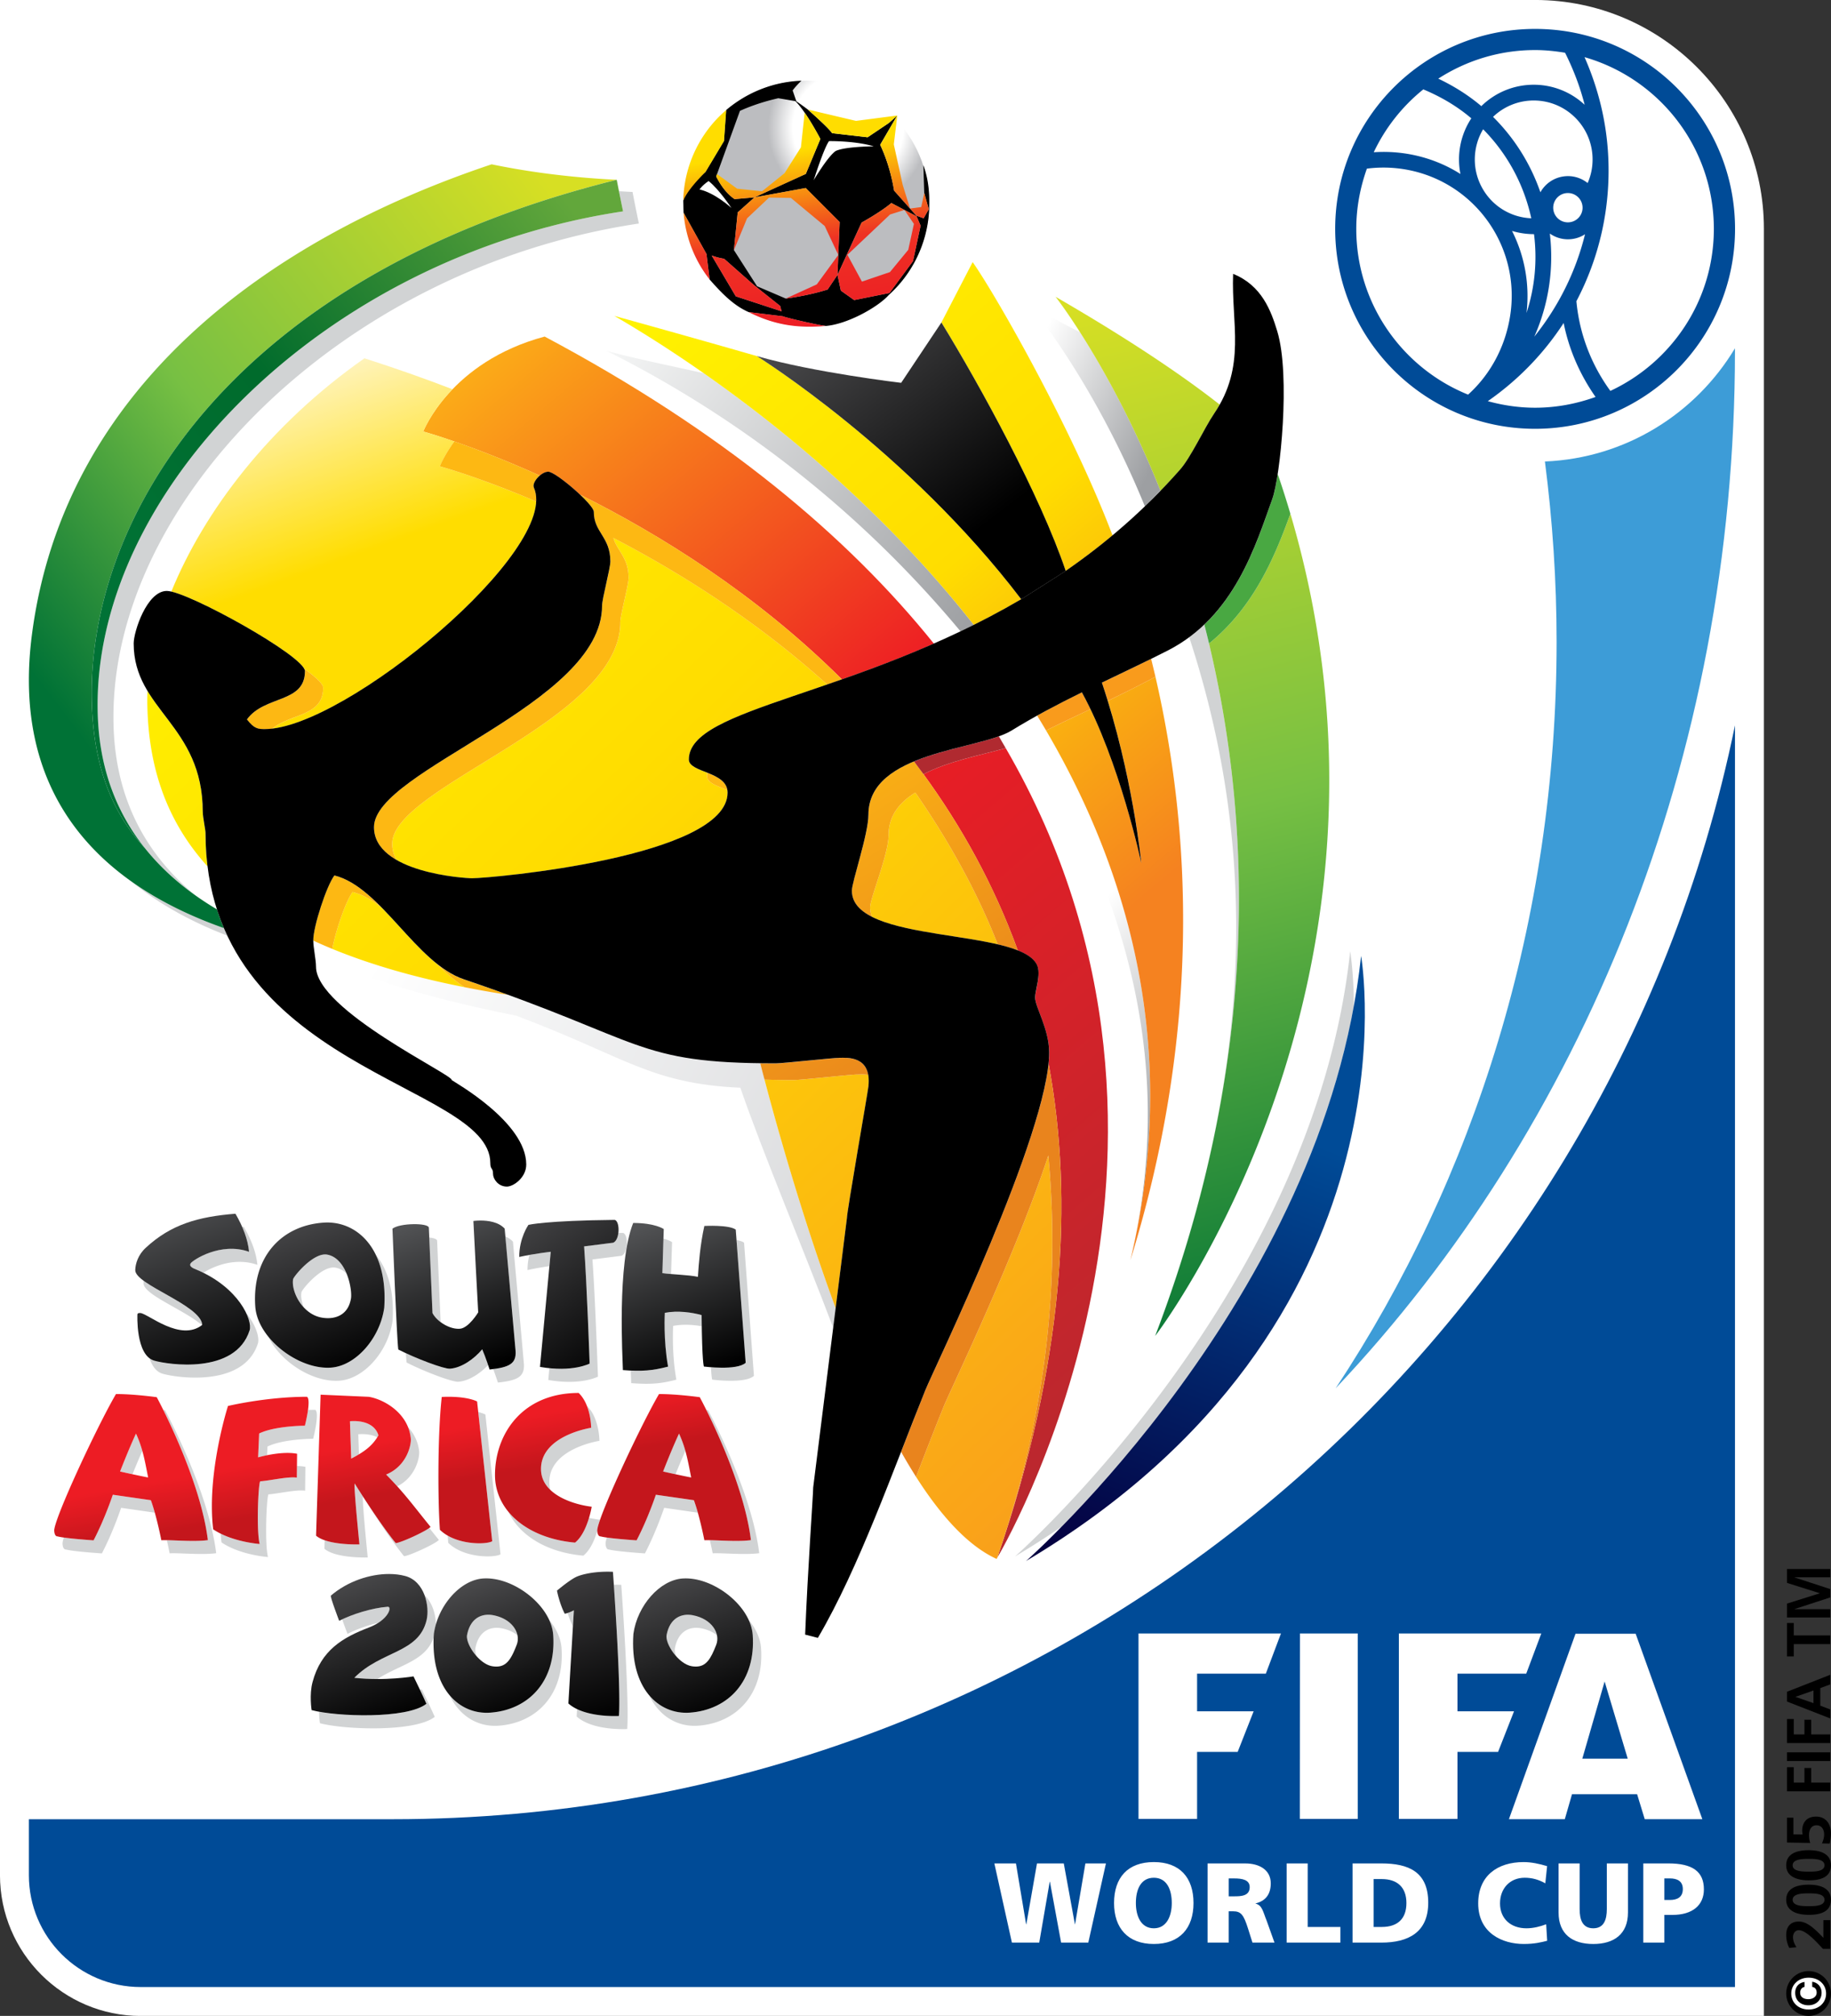
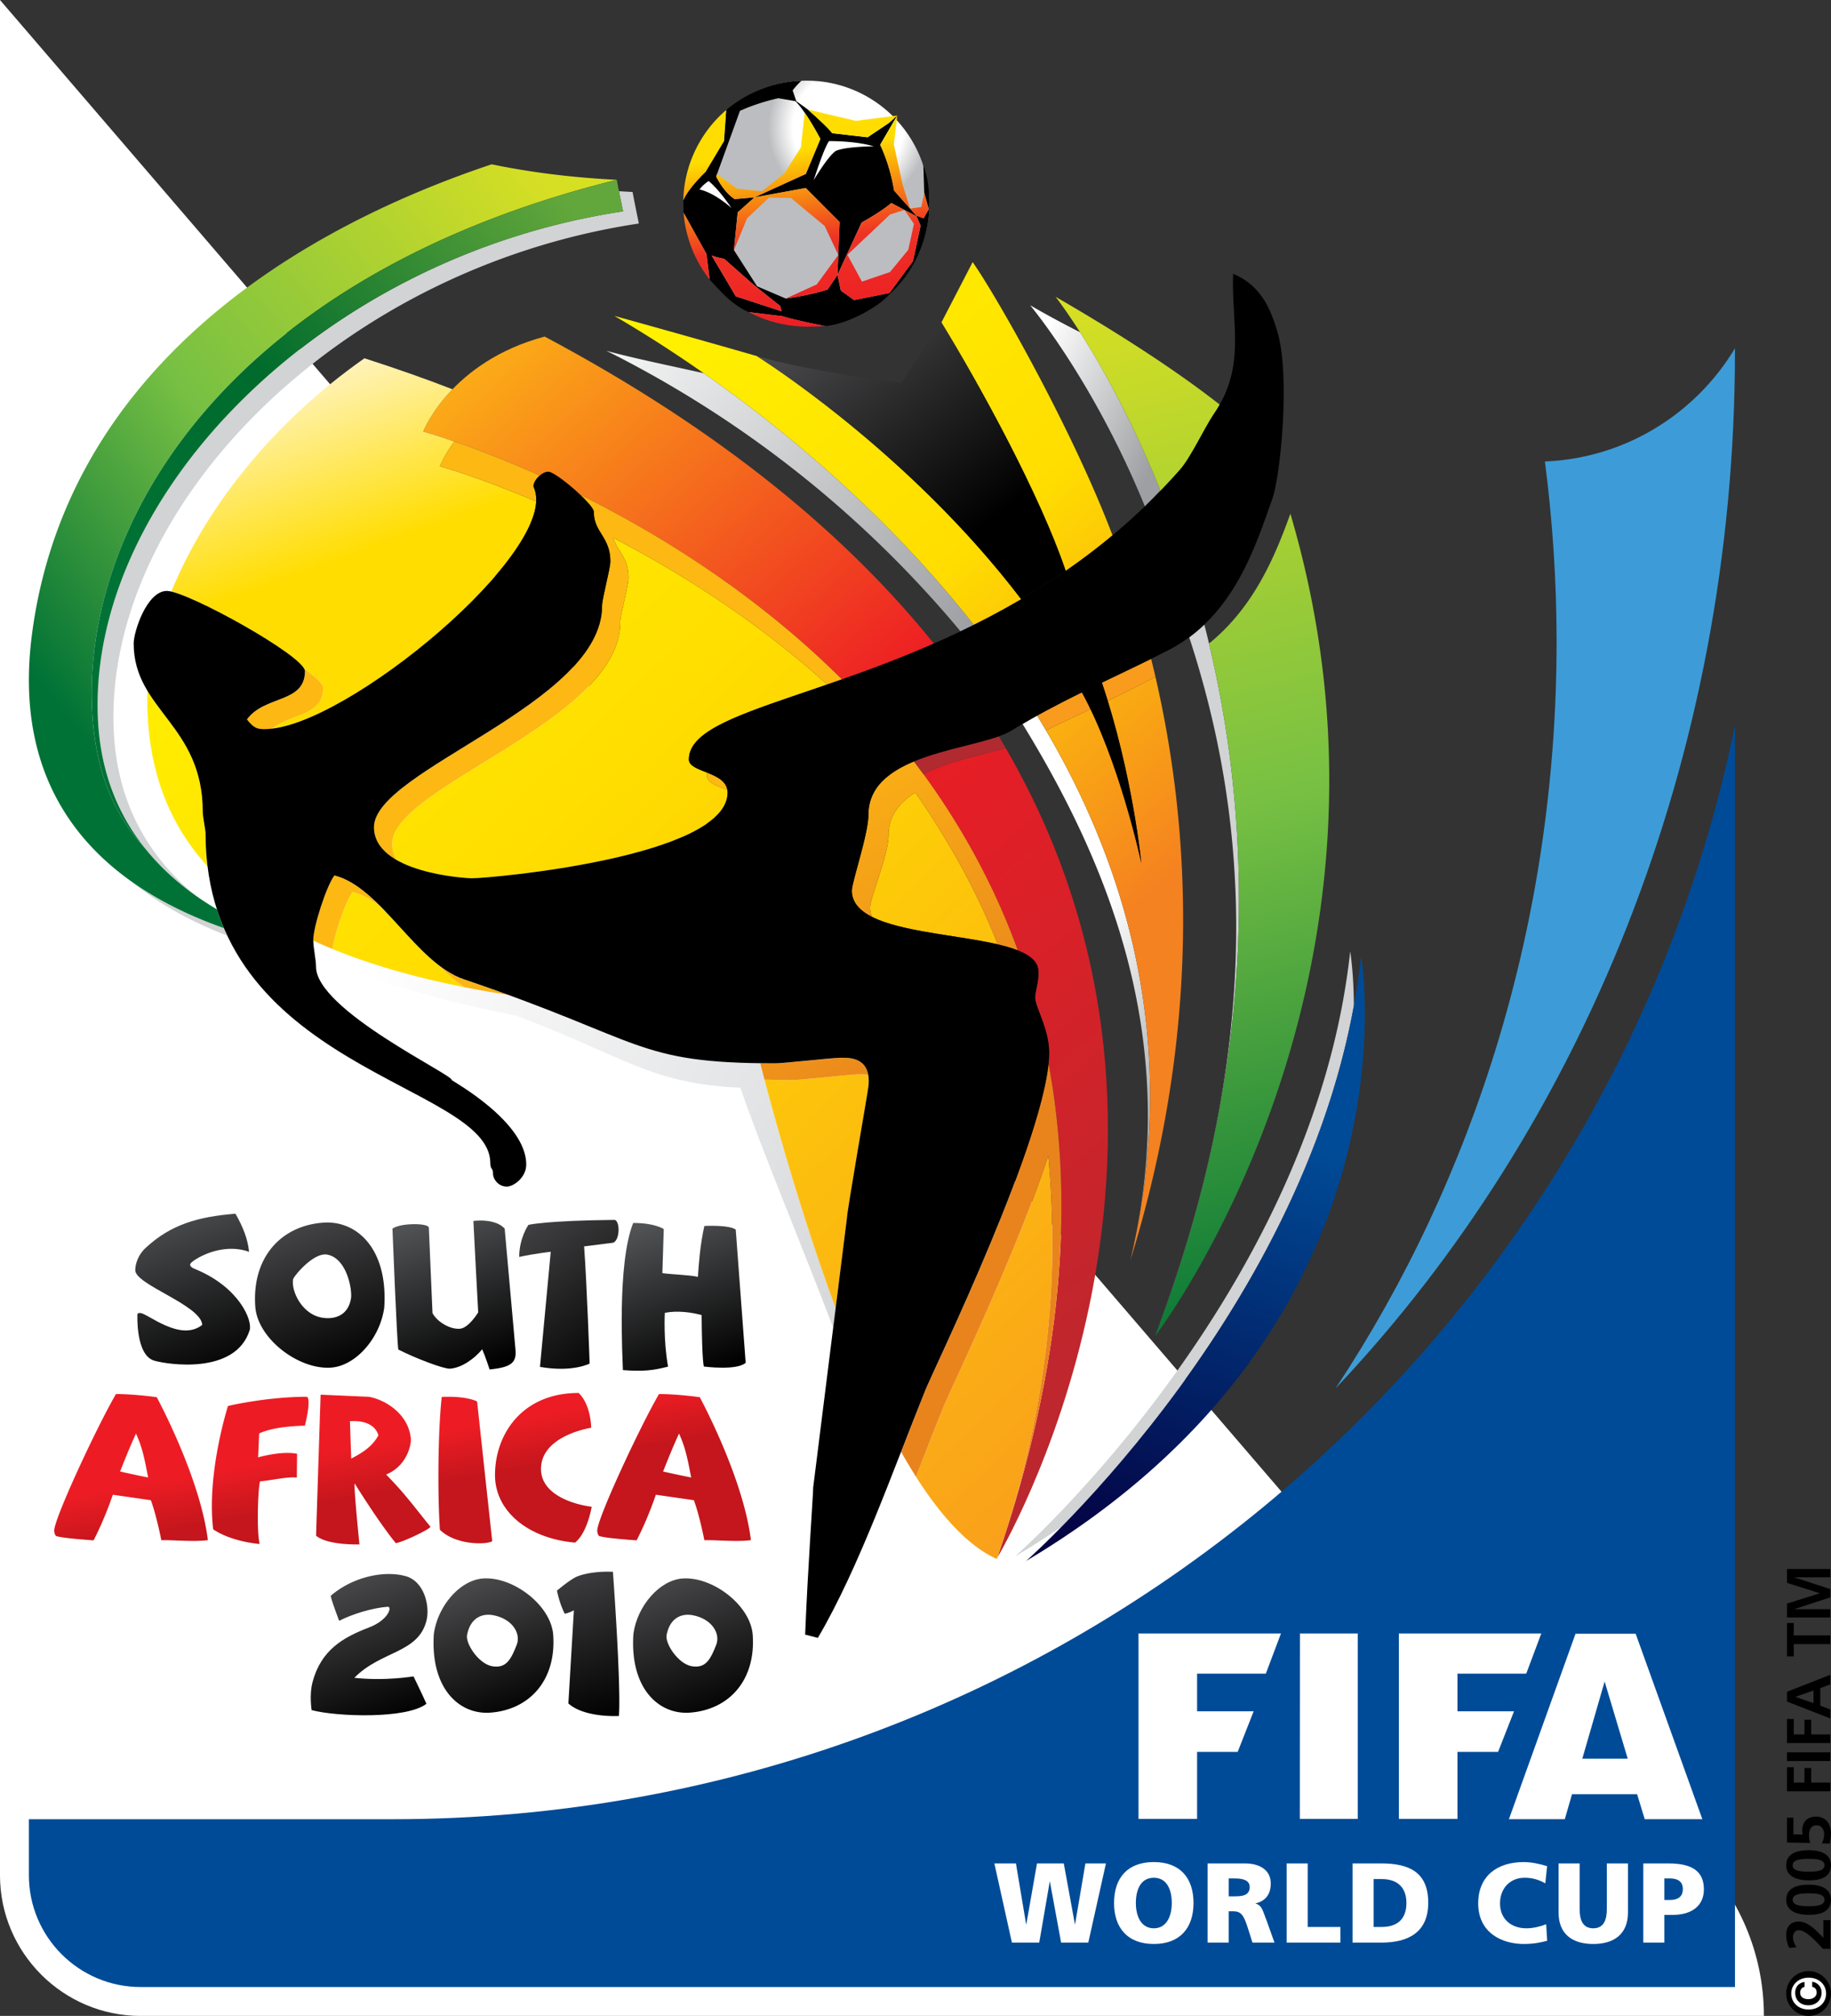
<svg xmlns="http://www.w3.org/2000/svg" xmlns:xlink="http://www.w3.org/1999/xlink" viewBox="1.98 2.97 268.5 295.55">
  <rect x="1.98" y="2.97" width="268.5" height="295.55" fill="#333333" stroke="none" />
  <defs>
    <linearGradient xlink:href="#a" id="A" x1="30.482" x2="27.734" y1="-47.51" y2="-51.292" gradientTransform="translate(-170.927 1034.69)scale(12.407)" gradientUnits="userSpaceOnUse" />
    <linearGradient xlink:href="#b" id="B" x1="23.157" x2="21.703" y1="-47.285" y2="-51.279" gradientTransform="translate(-170.927 1034.69)scale(12.407)" gradientUnits="userSpaceOnUse" />
    <linearGradient xlink:href="#c" id="C" x1="19.938" x2="18.362" y1="-47.168" y2="-51.496" gradientTransform="translate(-170.927 1034.69)scale(12.407)" gradientUnits="userSpaceOnUse" />
    <linearGradient xlink:href="#d" id="D" x1="26.625" x2="25.192" y1="-47.334" y2="-51.269" gradientTransform="translate(-170.927 1034.69)scale(12.407)" gradientUnits="userSpaceOnUse" />
    <linearGradient xlink:href="#e" id="E" x1="32.499" x2="31.057" y1="-47.243" y2="-51.205" gradientTransform="translate(-170.927 1034.69)scale(12.407)" gradientUnits="userSpaceOnUse" />
    <linearGradient xlink:href="#f" id="F" x1="30.123" x2="28.936" y1="-38.269" y2="-42.149" gradientTransform="translate(-170.927 1034.69)scale(12.407)" gradientUnits="userSpaceOnUse" />
    <linearGradient xlink:href="#g" id="G" x1="32.825" x2="31.48" y1="-38.291" y2="-41.987" gradientTransform="translate(-170.927 1034.69)scale(12.407)" gradientUnits="userSpaceOnUse" />
    <linearGradient xlink:href="#h" id="H" x1="24.341" x2="22.913" y1="-38.145" y2="-42.067" gradientTransform="translate(-170.927 1034.69)scale(12.407)" gradientUnits="userSpaceOnUse" />
    <linearGradient xlink:href="#i" id="I" x1="27.619" x2="26.274" y1="-38.291" y2="-41.989" gradientTransform="translate(-170.927 1034.69)scale(12.407)" gradientUnits="userSpaceOnUse" />
    <linearGradient xlink:href="#j" id="J" x1="24.673" x2="23.886" y1="-42.48" y2="-46.943" gradientTransform="translate(-170.927 1034.69)scale(12.407)" gradientUnits="userSpaceOnUse" />
    <linearGradient xlink:href="#k" id="K" x1="44.436" x2="40.78" y1="-71.543" y2="-73.302" gradientTransform="translate(-170.927 1034.69)scale(12.407)" gradientUnits="userSpaceOnUse" />
    <linearGradient xlink:href="#l" id="L" x1="36.657" x2="22.842" y1="-50.901" y2="-58.595" gradientTransform="translate(-170.927 1034.69)scale(12.407)" gradientUnits="userSpaceOnUse" />
    <linearGradient xlink:href="#m" id="M" x1="45.773" x2="39.38" y1="-53.835" y2="-60.334" gradientTransform="translate(-170.927 1034.69)scale(12.407)" gradientUnits="userSpaceOnUse" />
    <linearGradient xlink:href="#n" id="N" x1="39.618" x2="30.29" y1="-66.79" y2="-74.425" gradientTransform="translate(-170.927 1034.69)scale(12.407)" gradientUnits="userSpaceOnUse" />
    <linearGradient xlink:href="#o" id="O" x1="41.924" x2="48.764" y1="-75.129" y2="-47.889" gradientTransform="translate(-170.927 1034.69)scale(12.407)" gradientUnits="userSpaceOnUse" />
    <linearGradient xlink:href="#p" id="P" x1="31.343" x2="48.566" y1="-75.349" y2="-54.815" gradientTransform="translate(-170.927 1034.69)scale(12.407)" gradientUnits="userSpaceOnUse" />
    <linearGradient xlink:href="#q" id="Q" x1="24.22" x2="47.425" y1="-72.046" y2="-44.807" gradientTransform="translate(-170.927 1034.69)scale(12.407)" gradientUnits="userSpaceOnUse" />
    <linearGradient xlink:href="#r" id="R" x1="42.967" x2="49.187" y1="-42.147" y2="-58.35" gradientTransform="translate(-170.927 1034.69)scale(12.407)" gradientUnits="userSpaceOnUse" />
    <linearGradient xlink:href="#s" id="S" x1="30.713" x2="13.864" y1="-75.23" y2="-62.4" gradientTransform="translate(-170.927 1034.69)scale(12.407)" gradientUnits="userSpaceOnUse" />
    <linearGradient xlink:href="#t" id="T" x1="19.829" x2="44.578" y1="-70.9" y2="-45.189" gradientTransform="translate(-170.927 1034.69)scale(12.407)" gradientUnits="userSpaceOnUse" />
    <linearGradient xlink:href="#u" id="U" x1="21.46" x2="25.088" y1="-73.885" y2="-63.917" gradientTransform="translate(-170.927 1034.69)scale(12.407)" gradientUnits="userSpaceOnUse" />
    <linearGradient xlink:href="#v" id="V" x1="22.582" x2="41.815" y1="-72.485" y2="-42.869" gradientTransform="translate(-170.927 1034.69)scale(12.407)" gradientUnits="userSpaceOnUse" />
    <linearGradient xlink:href="#w" id="W" x1="30.441" x2="15.575" y1="-75.72" y2="-64.601" gradientTransform="translate(-170.927 1034.69)scale(12.407)" gradientUnits="userSpaceOnUse" />
    <linearGradient xlink:href="#x" id="X" x1="41.252" x2="35.449" y1="-67.649" y2="-75.254" gradientTransform="translate(-170.927 1034.69)scale(12.407)" gradientUnits="userSpaceOnUse" />
    <linearGradient xlink:href="#z" id="Z" x1="35.54" x2="34.72" y1="-74.46" y2="-80.294" gradientTransform="translate(-170.927 1034.69)scale(12.407)" gradientUnits="userSpaceOnUse" />
    <radialGradient xlink:href="#y" id="Y" cx="36.2" cy="-79.767" r="2.946" gradientTransform="translate(-170.927 1034.69)scale(12.407)" gradientUnits="userSpaceOnUse" />
  </defs>
  <linearGradient id="a" x1="30.482" x2="27.734" y1="-47.51" y2="-51.292" gradientTransform="translate(-170.927 1034.69)scale(12.407)" gradientUnits="userSpaceOnUse">
    <stop offset="0" />
    <stop offset="1" stop-color="#434345" />
  </linearGradient>
  <linearGradient id="b" x1="23.157" x2="21.703" y1="-47.285" y2="-51.279" gradientTransform="translate(-170.927 1034.69)scale(12.407)" gradientUnits="userSpaceOnUse">
    <stop offset="0" />
    <stop offset="1" stop-color="#474749" />
  </linearGradient>
  <linearGradient id="c" x1="19.938" x2="18.362" y1="-47.168" y2="-51.496" gradientTransform="translate(-170.927 1034.69)scale(12.407)" gradientUnits="userSpaceOnUse">
    <stop offset="0" />
    <stop offset="1" stop-color="#4E4F51" />
  </linearGradient>
  <linearGradient id="d" x1="26.625" x2="25.192" y1="-47.334" y2="-51.269" gradientTransform="translate(-170.927 1034.69)scale(12.407)" gradientUnits="userSpaceOnUse">
    <stop offset="0" />
    <stop offset="1" stop-color="#515254" />
  </linearGradient>
  <linearGradient id="e" x1="32.499" x2="31.057" y1="-47.243" y2="-51.205" gradientTransform="translate(-170.927 1034.69)scale(12.407)" gradientUnits="userSpaceOnUse">
    <stop offset="0" />
    <stop offset=".988" stop-color="#515254" />
    <stop offset="1" stop-color="#515254" />
  </linearGradient>
  <linearGradient id="f" x1="30.123" x2="28.936" y1="-38.269" y2="-42.149" gradientTransform="translate(-170.927 1034.69)scale(12.407)" gradientUnits="userSpaceOnUse">
    <stop offset="0" />
    <stop offset="1" stop-color="#3F3E40" />
  </linearGradient>
  <linearGradient id="g" x1="32.825" x2="31.48" y1="-38.291" y2="-41.987" gradientTransform="translate(-170.927 1034.69)scale(12.407)" gradientUnits="userSpaceOnUse">
    <stop offset="0" />
    <stop offset="1" stop-color="#48484A" />
  </linearGradient>
  <linearGradient id="h" x1="24.341" x2="22.913" y1="-38.145" y2="-42.067" gradientTransform="translate(-170.927 1034.69)scale(12.407)" gradientUnits="userSpaceOnUse">
    <stop offset="0" />
    <stop offset="1" stop-color="#4D4D4F" />
  </linearGradient>
  <linearGradient id="i" x1="27.619" x2="26.274" y1="-38.291" y2="-41.989" gradientTransform="translate(-170.927 1034.69)scale(12.407)" gradientUnits="userSpaceOnUse">
    <stop offset="0" />
    <stop offset="1" stop-color="#4D4D4F" />
  </linearGradient>
  <linearGradient id="j" x1="24.673" x2="23.886" y1="-42.48" y2="-46.943" gradientTransform="translate(-170.927 1034.69)scale(12.407)" gradientUnits="userSpaceOnUse">
    <stop offset="0" stop-color="#C4161C" />
    <stop offset=".38" stop-color="#C4161C" />
    <stop offset=".678" stop-color="#ED1C24" />
    <stop offset=".839" stop-color="#ED1C24" />
    <stop offset="1" stop-color="#ED1C24" />
  </linearGradient>
  <linearGradient id="k" x1="44.436" x2="40.78" y1="-71.543" y2="-73.302" gradientTransform="translate(-170.927 1034.69)scale(12.407)" gradientUnits="userSpaceOnUse">
    <stop offset="0" stop-color="#9D9FA2" />
    <stop offset="1" stop-color="#FFF" />
  </linearGradient>
  <linearGradient id="l" x1="36.657" x2="22.842" y1="-50.901" y2="-58.595" gradientTransform="translate(-170.927 1034.69)scale(12.407)" gradientUnits="userSpaceOnUse">
    <stop offset="0" stop-color="#D8D9DB" />
    <stop offset=".929" stop-color="#FFF" />
    <stop offset="1" stop-color="#FFF" />
  </linearGradient>
  <linearGradient id="m" x1="45.773" x2="39.38" y1="-53.835" y2="-60.334" gradientTransform="translate(-170.927 1034.69)scale(12.407)" gradientUnits="userSpaceOnUse">
    <stop offset="0" stop-color="#999B9E" />
    <stop offset=".678" stop-color="#FFF" />
    <stop offset="1" stop-color="#FFF" />
  </linearGradient>
  <linearGradient id="n" x1="39.618" x2="30.29" y1="-66.79" y2="-74.425" gradientTransform="translate(-170.927 1034.69)scale(12.407)" gradientUnits="userSpaceOnUse">
    <stop offset="0" stop-color="#9D9FA2" />
    <stop offset="1" stop-color="#F5F6F6" />
  </linearGradient>
  <linearGradient id="o" x1="41.924" x2="48.764" y1="-75.129" y2="-47.889" gradientTransform="translate(-170.927 1034.69)scale(12.407)" gradientUnits="userSpaceOnUse">
    <stop offset="0" stop-color="#D7DF23" />
    <stop offset=".49" stop-color="#77C043" />
    <stop offset="1" stop-color="#007236" />
    <stop offset="1" stop-color="#007236" />
  </linearGradient>
  <linearGradient id="p" x1="31.343" x2="48.566" y1="-75.349" y2="-54.815" gradientTransform="translate(-170.927 1034.69)scale(12.407)" gradientUnits="userSpaceOnUse">
    <stop offset="0" stop-color="#FFF200" />
    <stop offset=".38" stop-color="#FD0" />
    <stop offset=".749" stop-color="#F58220" />
    <stop offset="1" stop-color="#F58220" />
  </linearGradient>
  <linearGradient id="q" x1="24.22" x2="47.425" y1="-72.046" y2="-44.807" gradientTransform="translate(-170.927 1034.69)scale(12.407)" gradientUnits="userSpaceOnUse">
    <stop offset="0" stop-color="#FCAF17" />
    <stop offset=".388" stop-color="#ED1C24" />
    <stop offset="1" stop-color="#B02A30" />
  </linearGradient>
  <linearGradient id="r" x1="42.967" x2="49.187" y1="-42.147" y2="-58.35" gradientTransform="translate(-170.927 1034.69)scale(12.407)" gradientUnits="userSpaceOnUse">
    <stop offset="0" stop-color="#040040" />
    <stop offset=".71" stop-color="#004B97" />
    <stop offset=".812" stop-color="#004B97" />
    <stop offset="1" stop-color="#004B97" />
  </linearGradient>
  <linearGradient id="s" x1="30.713" x2="13.864" y1="-75.23" y2="-62.4" gradientTransform="translate(-170.927 1034.69)scale(12.407)" gradientUnits="userSpaceOnUse">
    <stop offset="0" stop-color="#D7DF23" />
    <stop offset=".51" stop-color="#77C043" />
    <stop offset=".871" stop-color="#007236" />
    <stop offset="1" stop-color="#007236" />
  </linearGradient>
  <linearGradient id="t" x1="19.829" x2="44.578" y1="-70.9" y2="-45.189" gradientTransform="translate(-170.927 1034.69)scale(12.407)" gradientUnits="userSpaceOnUse">
    <stop offset="0" stop-color="#FFF200" />
    <stop offset=".369" stop-color="#FD0" />
    <stop offset="1" stop-color="#F99D1C" />
  </linearGradient>
  <linearGradient id="u" x1="21.46" x2="25.088" y1="-73.885" y2="-63.917" gradientTransform="translate(-170.927 1034.69)scale(12.407)" gradientUnits="userSpaceOnUse">
    <stop offset="0" stop-color="#FFF7DB" />
    <stop offset=".529" stop-color="#FD0" />
    <stop offset="1" stop-color="#FD0" />
  </linearGradient>
  <linearGradient id="v" x1="22.582" x2="41.815" y1="-72.485" y2="-42.869" gradientTransform="translate(-170.927 1034.69)scale(12.407)" gradientUnits="userSpaceOnUse">
    <stop offset="0" stop-color="#FDB813" />
    <stop offset=".4" stop-color="#FDB813" />
    <stop offset=".659" stop-color="#E9841D" />
    <stop offset="1" stop-color="#E9841D" />
  </linearGradient>
  <linearGradient id="w" x1="30.441" x2="15.575" y1="-75.72" y2="-64.601" gradientTransform="translate(-170.927 1034.69)scale(12.407)" gradientUnits="userSpaceOnUse">
    <stop offset="0" stop-color="#62A73B" />
    <stop offset=".49" stop-color="#006B2C" />
    <stop offset=".831" stop-color="#007236" />
    <stop offset="1" stop-color="#007236" />
  </linearGradient>
  <linearGradient id="x" x1="41.252" x2="35.449" y1="-67.649" y2="-75.254" gradientTransform="translate(-170.927 1034.69)scale(12.407)" gradientUnits="userSpaceOnUse">
    <stop offset="0" />
    <stop offset=".239" />
    <stop offset="1" stop-color="#4D4D4F" />
  </linearGradient>
  <radialGradient id="y" cx="36.2" cy="-79.767" r="2.946" gradientTransform="translate(-170.927 1034.69)scale(12.407)" gradientUnits="userSpaceOnUse">
    <stop offset="0" stop-color="#FFF" />
    <stop offset=".49" stop-color="#FFF" />
    <stop offset=".71" stop-color="#BCBDC0" />
    <stop offset="1" stop-color="#BCBDC0" />
  </radialGradient>
  <linearGradient id="z" x1="35.54" x2="34.72" y1="-74.46" y2="-80.294" gradientTransform="translate(-170.927 1034.69)scale(12.407)" gradientUnits="userSpaceOnUse">
    <stop offset="0" stop-color="#ED1C24" />
    <stop offset=".4" stop-color="#EE3224" />
    <stop offset=".812" stop-color="#FD0" />
    <stop offset="1" stop-color="#FD0" />
  </linearGradient>
-   <path d="M3.634 3.771v606.887c0 25.14 20.444 45.57 45.587 45.57h525.413V77.813c0-40.795-33.168-73.992-73.975-74.041z" style="fill:#fff" transform="translate(.331 1.258)scale(.453)" />
+   <path d="M3.634 3.771v606.887c0 25.14 20.444 45.57 45.587 45.57h525.413c0-40.795-33.168-73.992-73.975-74.041z" style="fill:#fff" transform="translate(.331 1.258)scale(.453)" />
  <path d="M130.704 592.554H12.988v18.113c0 20.002 16.217 36.201 36.215 36.201h516.069V238.542c-41.429 202.053-220.263 354.012-434.568 354.012" style="fill:#004b97" transform="translate(.331 1.258)scale(.453)" />
  <path d="M565.263 116.507c-12.681 21.124-35.389 35.55-61.515 36.632 2.459 19.075 3.781 38.549 3.781 58.359 0 90.18-26.529 173.595-71.521 241.583 79.588-84.193 129.261-203.48 129.261-335.831-.001-.244-.006-.493-.006-.743" style="fill:#3d9cd7" transform="translate(.331 1.258)scale(.453)" />
-   <path d="M524.931 130.292c-6.059-8.313-10.001-18.243-10.994-29.032 7.301-13.88 11.107-29.848 10.315-46.647-.538-11.527-3.296-22.388-7.681-32.337 24.16 6.938 41.86 29.175 41.86 55.575.002 23.238-13.733 43.217-33.5 52.441m-24.373 5.444c-5.313 0-10.426-.788-15.298-2.123 9.734-6.767 18.112-15.376 24.553-25.309 1.745 8.804 5.379 16.87 10.328 23.951-6.127 2.199-12.692 3.481-19.583 3.481m-21.683-4.24c-21.229-8.583-36.194-29.354-36.194-53.646 0-6.833 1.262-13.394 3.437-19.491 12.772-1.648 26.123 2.609 35.626 12.722 8.457 9.02 12.807 21.699 10.755 34.854-1.587 10.211-6.516 19.162-13.624 25.561m-14.492-98.79c5.633 2.342 10.907 5.424 15.539 9.37a24.18 24.18 0 0 0-3.521 18.012c-8.475-5.366-18.361-7.698-28.065-7.033a57.9 57.9 0 0 1 16.047-20.349m45.289 28.191a10.16 10.16 0 0 0-7.388 5.117 63.6 63.6 0 0 0-15.325-24.411 18.96 18.96 0 0 1 13.171-5.297c10.52 0 19.045 8.544 19.045 19.067 0 2.727-.556 5.305-1.598 7.643-2.136-1.703-4.972-2.574-7.905-2.119M506.433 71a4.74 4.74 0 0 1 4.754-4.744 4.754 4.754 0 0 1 4.75 4.744c0 2.617-2.133 4.74-4.75 4.74a4.74 4.74 0 0 1-4.754-4.74m-1.094 8.369a10.185 10.185 0 0 0 11.391.231c-3.018 12.261-8.697 23.519-16.419 33.13 4.52-10.172 6.416-21.626 5.028-33.361m-21.443-13.984c-3.869-6.263-3.663-13.87-.153-19.771 7.608 7.69 13.145 17.553 15.591 28.807a18.97 18.97 0 0 1-15.438-9.036m9.205 13.13a24.7 24.7 0 0 0 7.116 1.047 58.3 58.3 0 0 1-2.43 25.505 46.75 46.75 0 0 0-4.686-26.552m7.457-58.535c3.323 0 6.535.342 9.714.871 2.66 5.322 4.833 10.936 6.334 16.843a24.08 24.08 0 0 0-16.477-6.489 24.15 24.15 0 0 0-16.965 6.925c-4.229-3.581-8.935-6.522-13.941-8.896 9.035-5.831 19.781-9.254 31.335-9.254m.007-6.844c-35.735 0-64.711 28.959-64.711 64.702s28.976 64.719 64.711 64.719c35.74 0 64.727-28.977 64.727-64.719-.001-35.743-28.986-64.702-64.727-64.702" style="fill:#004b97" transform="translate(.331 1.258)scale(.453)" />
  <path d="M355.934 632.484h-8.799l-3.624-19.69h-.069l-3.389 19.69h-8.845l-5.681-25.623h6.985l3.292 19.685h.074l3.445-19.685h8.674l3.599 19.685h.054l3.346-19.685h6.65zM377.149 627.855c4.145 0 5.809-3.951 5.809-8.176 0-4.451-1.664-8.18-5.809-8.18-4.171 0-5.813 3.729-5.813 8.18 0 4.225 1.642 8.176 5.813 8.176m0-21.432c8.426 0 12.842 5.037 12.842 13.258 0 8.158-4.464 13.254-12.842 13.254s-12.877-5.096-12.877-13.254c0-8.221 4.425-13.258 12.877-13.258M401.379 617.511h1.791c2.2 0 5.011-.088 5.011-2.98 0-2.373-2.406-2.813-5.011-2.813h-1.791zm-6.833-10.646h12.195c4.543 0 8.26 2.063 8.26 6.457 0 3.418-1.605 5.693-4.916 6.478v.059c2.198.595 2.352 2.533 3.625 5.65l2.495 6.978h-7.127l-1.466-4.632c-1.393-4.399-2.269-5.502-4.808-5.502h-1.427v10.134h-6.833zM437.543 632.484H420.14v-25.623h6.818v20.56h10.585zM448.294 627.421h2.646c5.106 0 7.974-2.636 7.974-7.74 0-5.098-2.963-7.756-7.974-7.756h-2.646zm-6.818-20.562h9.322c8.92 0 15.176 2.775 15.176 12.717 0 9.582-6.435 12.912-15.176 12.912h-9.322zM504.476 631.896c-1.926.486-4.093 1.037-7.59 1.037-6.823 0-14.736-3.449-14.736-13.141 0-8.92 6.239-13.367 14.692-13.367 2.608 0 5.145.586 7.616 1.313l-.582 5.56c-2.188-1.221-4.312-1.803-6.663-1.803-4.856 0-8 3.526-8 8.297 0 5.021 3.545 8.063 8.553 8.063 2.219 0 4.513-.582 6.387-1.303zM530.627 622.751c0 7.024-4.556 10.186-11.23 10.186-6.701 0-11.232-3.16-11.232-10.186v-15.89h6.82v14.76c0 3.38.905 6.234 4.412 6.234 3.492 0 4.391-2.854 4.391-6.234v-14.76h6.841zM542.406 618.691h1.776c2.343 0 4.206-.85 4.206-3.531 0-2.608-1.863-3.446-4.206-3.446h-1.776zm-6.819-11.832h8.141c7.832 0 11.481 2.646 11.481 8.404 0 5.191-3.772 8.26-10.159 8.26h-2.645v8.965h-6.818zM372.185 532.429v60.016h18.966v-21.677h13.139l5.169-13.14h-18.308v-12.187h22.253l4.902-13.012zM443.154 592.445v-60.016h-18.711l-.037 60.016zM533.125 532.527h-19.47l-21.563 60.023h18.092l2.327-8.076h21.085l2.465 8.076h18.65zm-17.272 40.431 7.223-24.976 7.475 24.976zM456.47 532.429v60.016h18.966v-21.677h13.149l5.16-13.14h-18.309v-12.187h22.262l4.88-13.012z" style="fill:#fff" transform="translate(.331 1.258)scale(.453)" />
-   <path d="M193.656 458.831c4.025 3.864 4.025 11.266 4.025 11.266s-16.222 2.438-16.222 13.324c0 .932.127 1.795.364 2.59-1.83-1.75-3.061-3.986-3.061-6.807 0-10.898 16.238-13.337 16.238-13.337s.003-3.569-1.344-7.036m.665 36.183c1.282.307 2.485.5 3.545.635-.607 1.791-.923 3.013-.883 3.58-.797 2.754-2.229 6.221-4.519 8.023-11.7-1.041-20.629-6.461-24.201-14.129 4.474 5.393 12.104 9.067 21.527 9.914 2.294-1.838 3.726-5.351 4.531-8.023m-58.595-29.382c1.863 2.049 3.262 4.666 3.598 7.879.202 1.859-1.072 8.313-7.091 11.301a139 139 0 0 0-3.603-3.811c6.798-2.771 8.206-9.769 8.001-11.724a13.3 13.3 0 0 0-.905-3.645m6.876 32.662a308 308 0 0 0 3.099 3.854c-.788 1.117-9.297 5.064-11.254 5.289 0 0-4.504-5.289-13.153-19.08 6.887 10.662 10.471 14.838 10.471 14.838 1.762-.17 8.936-3.463 10.837-4.901m-21.452-10.155c-.396.705 1.526 19.697 1.526 19.697s-10.246.375-14.02-2.816l.092-2.752c4.557 1.584 11.236 1.348 11.236 1.348s-1.913-18.991-1.523-19.704c.946 1.503 1.849 2.908 2.689 4.227m-1.536-20.173.215 6.481c-.793.478-1.63.937-2.5 1.4l-.407-12.098s7.546-.951 9.229 4.555c-.119.225-.25.434-.372.639-2.748-1.393-6.165-.977-6.165-.977m-63.101-7.855.553.074s14.037 25.83 16.559 46.271c-4.688.639-12.326-.152-15.074.045 0 0-.346-1.813-.906-4.254 3.458.061 9.394.502 13.289-.015-1.906-15.461-10.399-33.992-14.421-42.121m-2.762 33.232-10.907-1.57s-2.557 7.75-6.225 14.75c0 0-9.148-.592-11.682-1.27 0 0-.921.157-1.053-1.81-.024-.381.118-1.08.396-2.047 3.636.516 9.646.896 9.646.896 3.667-6.998 6.232-14.761 6.232-14.761l12.313 1.777a54 54 0 0 1 1.28 4.035m-4.031-19.998c-1.15 2.57-2.323 5.418-3.187 7.551-2.137-.459-4.01-.871-4.01-.871s2.749-7.151 5.136-12.276a36.5 36.5 0 0 1 2.061 5.596m111.046-11.766 4.895 45.239c-1.868 1.156-11.792 1.332-16.926-3.715-.053-.717-.105-1.502-.154-2.324 5.354 3.072 12.8 2.814 14.396 1.804l-4.529-41.814c1.609.394 2.318.81 2.318.81m-55.076-1.516c1.501.938-.68 9.359-.68 9.359s-9.634.012-14.795 2.521l-.117 2.806c-1.737.358-2.901.7-2.901.7l.329-7.729c5.154-2.504 14.802-2.525 14.802-2.525s.679-2.621 1.017-5.106a107 107 0 0 1 2.345-.026m-5.927 18.166c.941.025 1.859.1 2.732.275l-.089 7.729c-2.788-.434-8.872.994-11.857 1.183-.607.739-1.27 15.836-.161 20.287 0 0-8.946-.609-15.04-4.74a49 49 0 0 1-.263-2.828c5.791 2.881 12.61 3.336 12.61 3.336-1.1-4.451-.438-19.539.18-20.287 2.978-.18 9.056-1.619 11.848-1.188zm125.74-4.884a254 254 0 0 0-3.188 7.551c-2.145-.459-4.019-.871-4.019-.871s2.767-7.151 5.148-12.276a35 35 0 0 1 2.059 5.596m6.788-13.234.562.074s14.036 25.83 16.558 46.271c-4.688.639-12.325-.152-15.064.045 0 0-.354-1.813-.929-4.254 3.467.061 9.411.502 13.303-.015-1.915-15.461-10.398-33.992-14.43-42.121m-2.757 33.232-10.896-1.57s-2.578 7.75-6.229 14.75c0 0-9.14-.592-11.7-1.27 0 0-.9.157-1.038-1.81-.034-.381.118-1.08.407-2.047 3.615.516 9.63.896 9.63.896 3.669-6.998 6.238-14.761 6.238-14.761l12.312 1.777a56 56 0 0 1 1.276 4.035m-25.724-90.519 1.523-.021c1.75.516 1.68 6.475-.504 7.402l-9.411 1.188c.867 11.639 1.786 37.924 1.786 37.924s-5.485 2.924-16.077 1.08l.346-3.807c8.598.861 13.045-1.508 13.045-1.508s-.925-26.277-1.79-37.927l9.424-1.182c.936-.401 1.487-1.72 1.658-3.149m-22.327 10.726c-1.947.283-4.578.713-7.082 1.276 0-1.829.253-3.479.631-4.897 3.702-.664 6.894-1.014 6.894-1.014zm36.924-8.909c1.957.539 2.788 1.143 2.788 1.143l-.328 10.33c-1.051-.092-2.027-.184-2.806-.301zm23.659.487c1.021.162 1.886.434 2.438.836l3.194 43.092c-2.831 2.627-13.499 1.229-13.499 1.229s-.218-.293-.419-4.006c3.291.25 9.229.396 11.244-1.453zm-11.267 27.89c-2.797-.521-6.153-.727-9.253-.119 0 0-.521 8.719 1.038 17.4-5.03 1.309-8.343 1.592-14.62 1.119 0-.633-.079-2.052-.146-4.07 4.719.223 7.77-.166 12.068-1.27-1.546-8.685-1.033-17.421-1.033-17.421 4.157-.805 8.768-.131 11.905.734zm-85.658-27.704 1.134 26.359c-1.15-.854-2.088-1.877-2.631-2.938l-1.056-24.444c1.476.167 2.513.513 2.553 1.023m22.077-1.375c.933.404 1.794.943 2.481 1.699.136 1.965 3.384 37.547 3.527 39.504.288 4.215-2.019 5.414-8.403 6.092 0 0-.708-2.192-1.532-4.371 5.512-.7 7.525-2.01 7.239-5.94-.108-1.691-2.541-28.424-3.312-36.984m-5.563 41.618c-2.635 2.803-6.294 5.17-9.669 5.416-1.957.117-11.078-3.33-16.715-6.225-.066-.438-.149-1.523-.251-3.039 5.522 2.565 12.589 5.141 14.277 5.024 3.722-.262 7.787-3.104 10.436-6.278.687 1.599 1.449 3.716 1.922 5.102m-79.103-44.75c2.403 4.162 4.016 8.238 4.407 12.336-7.304-2.596-14.478.607-17.48 2.559a61 61 0 0 0-2.232-1.02c-.766-.324-2.604-.955-1.895-2.029.695-1.067 9.689-7.014 18.911-3.737-.258-2.685-1.036-5.367-2.227-8.068zm.754 27.851c3.317 4.166 4.377 8.13 3.82 9.9-4.617 14.461-26.607 11.078-30.885 9.801-2.118-.631-3.418-2.645-4.224-5.012.454.355.968.617 1.526.787 4.29 1.266 26.269 4.666 30.898-9.803.361-1.15.042-3.222-1.135-5.673m-14.287 3.983c-5.88-5.023-18.971-9.869-18.913-13.576.009-.246.025-.49.052-.758 5.76 4.219 18.605 9.279 18.953 14.256zm61.694-1.39c-1.384 9.895-9.223 18.807-17.224 19.377-8.613.6-19.133-6.115-23.01-14.275 4.91 6.117 13.248 10.531 20.305 10.043 8.01-.565 15.849-9.477 17.237-19.383.48-7.037-.604-12.736-2.725-17.104 3.811 4.604 6.061 11.725 5.417 21.342m-18.487-17.211c-4.431-.779-10.844 7.071-11.01 7.975-.235 1.334.048 3.113.778 4.906-2.616-2.797-3.896-6.677-3.475-9.125.171-.916 6.578-8.765 11.021-7.972 3.086.552 5.1 3.228 6.316 6.181-1.001-.994-2.196-1.701-3.63-1.965m133.753 113.974c2.28 2.773 3.785 5.943 4.018 9.139 1.034 14.738-7.772 24.24-20.41 25.138-6.408.438-12.5-2.861-15.792-9.841 3.424 4.068 8.172 5.945 13.097 5.613 12.654-.897 21.435-10.389 20.415-25.129-.111-1.673-.588-3.315-1.328-4.92m-10.234 5.026c-1.291-1.05-2.994-1.857-5.087-2.273-3.554-.686-7.437.701-8.539 6.387-.14.714.03 1.673.447 2.709-2.095-2.293-3.458-5.266-3.141-6.928 1.108-5.694 4.981-7.092 8.535-6.395 4.502.873 7.212 3.657 7.785 6.5m-128.542 28.437s-.258-1.59-.279-3.699c9.394 1.703 28.958 1.992 34.754-2.592-.401-.945-1.265-2.787-2.101-4.543.393-.066.616-.092.616-.092s3.257 6.705 4.171 8.877c-6.363 5.011-29.254 4.163-37.161 2.049m18.957-32.517c-3.615.86-7.344 2.223-10.027 3.608 0 0-.959-2.477-1.736-4.709 4.162-1.965 10.168-3.729 14.731-4.073 1.236-.089.696 2.786-2.968 5.174m14.931-8.888c2.558 2.431 3.624 6.295 3.639 9.509a20 20 0 0 0-.641 2.987c-.024.392-.052.785-.064 1.174-2.665 7.638-10.793 8.681-18.223 13.447-2.337 0-4.876-.104-7.454-.397 8.729-8.896 20.834-7.875 23.4-18.713.511-2.148.367-5.234-.657-8.007m30.066 12.968c-1.283-1.05-2.999-1.857-5.082-2.273-3.56-.686-7.432.701-8.54 6.387-.148.714.026 1.673.438 2.709-2.074-2.293-3.452-5.266-3.135-6.928 1.112-5.694 4.974-7.092 8.54-6.395 4.496.873 7.215 3.657 7.779 6.5m10.234-5.026c2.281 2.773 3.796 5.943 4.019 9.139 1.025 14.738-7.771 24.24-20.405 25.138-6.408.438-12.51-2.861-15.806-9.841 3.439 4.068 8.181 5.945 13.102 5.613 12.652-.897 21.447-10.389 20.418-25.129-.12-1.673-.585-3.315-1.328-4.92m20.958-11.337a35 35 0 0 1 2.401.026s2.658 36.377 1.927 46.658c0 0-11.087.685-16.37-4.053l.146-2.385c5.638 2.694 13.542 2.209 13.542 2.209.572-8.125-.972-32.58-1.646-42.455m-12.943 8.262-.302 5.271c-.753-1.488-1.314-3.078-1.717-4.396a14 14 0 0 0 2.019-.875" style="fill:#d1d3d4" transform="translate(.331 1.258)scale(.453)" />
  <path d="M174.707 400.193s-2.99 4.187-2.99 10.388c4.891-1.084 10.204-1.673 10.204-1.673l-3.484 37.255c10.585 1.854 16.076-1.082 16.076-1.082s-.914-26.279-1.79-37.922l9.43-1.188c2.184-.924 2.23-6.881.503-7.389-22.413.22-27.949 1.611-27.949 1.611" style="fill:url(#A)" transform="translate(.331 1.258)scale(.453)" />
  <path d="M108.325 399.477c-13.675.953-23.178 11.223-22.048 27.164.727 10.365 14.027 20.492 24.512 19.756 8.009-.567 15.844-9.481 17.232-19.381 1.241-18.283-8.06-27.588-18.468-27.588a21 21 0 0 0-1.228.049m-.535 30.735c-6.372-1.125-9.936-8.554-9.271-12.412.166-.914 6.573-8.764 11.021-7.98 6.373 1.14 8.207 11.39 7.703 14.271-.831 4.789-4.231 6.303-7.475 6.303a12 12 0 0 1-1.978-.182" style="fill:url(#B)" transform="translate(.331 1.258)scale(.453)" />
  <path d="M50.849 407.591c-2.48 2.25-3.387 5.174-3.427 7.246-.097 4.721 21.241 11.291 21.693 17.727-7.065 5.603-17.553-3.625-20.004-3.83-.968-.088-.989.385-.989.385s-.648 13.224 5.428 15.019c4.28 1.27 26.264 4.67 30.89-9.801 1.032-3.256-3.437-13.854-17.188-19.648-.771-.322-2.613-.963-1.896-2.039.688-1.059 9.687-7.004 18.907-3.738-.393-4.088-2.003-8.172-4.405-12.321-12.012.951-20.854 3.44-29.009 11" style="fill:url(#C)" transform="translate(.331 1.258)scale(.453)" />
  <path d="M130.683 401.427v.016c.022.552 1.408 35.81 1.888 39.097 5.649 2.881 14.771 6.332 16.729 6.202 3.716-.264 7.791-3.104 10.436-6.282 1.12 2.588 2.395 6.545 2.395 6.545 6.4-.681 8.706-1.873 8.403-6.074-.131-1.971-3.387-37.561-3.527-39.514-2.005-2.209-5.487-2.625-7.804-2.625-1.37 0-2.324.145-2.324.145.175 3.344 1.422 27.615 1.563 29.574 0 0-3.034 5.031-5.874 5.301-3.218.303-7.489-2.268-8.926-5.068l-1.183-27.641c-.116-1.583-9.384-1.547-11.776.324" style="fill:url(#D)" transform="translate(.331 1.258)scale(.453)" />
  <path d="M205.277 447.199c6.271.474 9.581.181 14.62-1.125-1.556-8.676-1.043-17.411-1.043-17.411 4.157-.806 8.768-.142 11.905.733.147 15.84.748 16.656.748 16.656s10.667 1.396 13.513-1.223l-3.213-43.103c-2.255-1.613-10.163-1.176-10.163-1.176-1.345 6.059-1.777 11.836-2.083 16.467-2.985-.652-8.483-.754-11.504-1.203l.446-14.258s-2.744-1.973-9.889-1.973c-5.308 13.226-3.394 43.952-3.337 47.616" style="fill:url(#E)" transform="translate(.331 1.258)scale(.453)" />
  <path d="M190.622 513.936c-2.146.789-6.684 4.635-6.684 4.635s.748 4.041 2.516 7.484c.985-.195 2.022-.625 2.956-1.115l-1.778 30.146c5.271 4.729 16.358 4.051 16.358 4.051.726-10.285-1.937-46.654-1.937-46.654a41 41 0 0 0-1.688-.039c-6.285-.001-9.743 1.492-9.743 1.492" style="fill:url(#F)" transform="translate(.331 1.258)scale(.453)" />
  <path d="M224.623 514.636c-7.419.518-14.668 8.776-15.945 17.926-1.209 17.586 8.133 26.195 18.213 25.504 12.654-.896 21.438-10.391 20.415-25.137-.657-9.272-12.151-18.322-21.673-18.322-.341-.002-.685.012-1.01.029m3.003 28.412c-4.36-.679-8.75-7.277-8.199-10.134 1.104-5.676 4.978-7.067 8.535-6.373 6.128 1.201 8.938 5.9 7.538 9.539-1.765 4.562-3.235 7.072-6.596 7.072-.394 0-.823-.03-1.278-.104" style="fill:url(#G)" transform="translate(.331 1.258)scale(.453)" />
  <path d="M110.749 520.188c-.32.283 2.683 8.154 2.683 8.154 4.169-2.154 10.761-4.187 15.702-4.549 1.53-.119.327 4.271-6.054 6.711-8.566 3.26-15.525 7.396-18.262 17.66-1.111 4.098-.304 9.078-.304 9.078 7.906 2.133 30.799 2.959 37.158-2.045-.911-2.166-4.172-8.871-4.172-8.871s-9.131 1.576-19.167.463c8.745-8.89 20.847-7.879 23.408-18.707 1.033-4.351-.587-12.545-6.929-14.242-1.606-.434-3.39-.652-5.263-.652-6.162 0-13.358 2.341-18.8 7" style="fill:url(#H)" transform="translate(.331 1.258)scale(.453)" />
  <path d="M160.035 514.636c-7.415.518-14.663 8.776-15.951 17.926-1.188 17.586 8.143 26.195 18.223 25.504 12.649-.896 21.436-10.391 20.414-25.137-.655-9.272-12.142-18.322-21.671-18.322a18 18 0 0 0-1.015.029m3.012 28.412c-4.364-.679-8.759-7.277-8.208-10.134 1.112-5.676 4.981-7.067 8.531-6.373 6.141 1.201 8.942 5.9 7.541 9.539-1.754 4.562-3.229 7.072-6.592 7.072-.393 0-.822-.03-1.272-.104" style="fill:url(#I)" transform="translate(.331 1.258)scale(.453)" />
  <path d="M163.878 481.165c0 11.623 10.566 20.504 25.908 21.868 4.036-3.204 5.392-11.612 5.392-11.612-5.725-.688-16.413-3.859-16.413-12.222 0-10.895 16.238-13.331 16.238-13.331s0-7.406-4.049-11.271c-18.321 0-27.076 13.363-27.076 26.568m33.1 18.06c.14 1.951 1.051 1.785 1.051 1.785 2.542.695 11.682 1.287 11.682 1.287 3.672-7.008 6.238-14.76 6.238-14.76l12.308 1.77c1.878 5.104 3.396 12.961 3.396 12.961 1.11-.072 3.051.008 5.271.096 3.212.121 7.013.25 9.796-.137-2.518-20.432-16.56-46.26-16.56-46.26s-7.317-1.021-13.192-1.021c-6.142 10.518-20.231 40.745-19.99 44.279m21.315-19.202s2.771-7.158 5.153-12.27c2.253 4.836 2.932 9.174 3.941 14.197-2.786-.514-9.094-1.927-9.094-1.927M21.196 499.225c.13 1.951 1.046 1.785 1.046 1.785 2.547.695 11.689 1.287 11.689 1.287 3.663-7.008 6.229-14.76 6.229-14.76l12.313 1.77c1.874 5.104 3.394 12.961 3.394 12.961 1.116-.072 3.06.008 5.279.096 3.207.121 7.012.25 9.786-.137-2.525-20.432-16.555-46.26-16.555-46.26s-7.331-1.021-13.191-1.021c-6.152 10.518-20.237 40.745-19.99 44.279m21.315-19.202s2.767-7.158 5.148-12.27c2.253 4.836 2.928 9.174 3.938 14.197-2.779-.514-9.086-1.927-9.086-1.927m63.445 20.769c3.791 3.203 14.038 2.819 14.038 2.819s-1.922-18.991-1.532-19.696c8.744 13.963 13.302 19.284 13.302 19.284 1.952-.205 10.457-4.168 11.245-5.274-5.521-6.779-8.276-10.728-14.379-16.926 6.802-2.771 8.211-9.767 7.996-11.714-.866-8.299-8.824-12.653-13.586-13.438l-15.617-.688zm10.965-37.039s7.541-.949 9.229 4.553c-2.049 3.674-5.082 5.582-8.82 7.547zm29.725-7.864c-1.313 11.494-1.327 32.699-.604 42.994 5.145 5.033 15.066 4.859 16.936 3.699l-4.895-45.229s-2.63-1.52-9.248-1.52a44 44 0 0 0-2.189.056m-69.201 2.918s-6.975 21.666-4.793 39.922c6.102 4.133 15.044 4.746 15.044 4.746-1.104-4.451-.442-19.539.175-20.287 2.985-.18 9.056-1.619 11.853-1.188l.083-7.726c-5.212-1.012-12.613 1.172-12.613 1.172l.338-7.731c5.156-2.504 14.803-2.519 14.803-2.519s2.166-8.426.665-9.362c-13.107.001-25.555 2.973-25.555 2.973" style="fill:url(#J)" transform="translate(.331 1.258)scale(.453)" />
  <path d="M77.207 306.584c-11.884-4.566-22.332-10.369-31.042-17.534 8.636 6.132 18.699 11.143 29.951 15.101.356.822.71 1.63 1.091 2.433M204.001 65.66c1.449.09 2.916.182 4.399.246a670 670 0 0 0 2.044 10.211c-97.631 14.699-172.36 91.632-170.031 162.989.782 23.873 10.877 41.591 26.59 54.525-18.619-13.219-30.845-32.06-31.721-58.451-2.341-71.36 72.393-148.3 170.045-162.997a538 538 0 0 1-1.326-6.523" style="fill:#d1d3d4" transform="translate(.331 1.258)scale(.453)" />
  <path d="M374.262 167.688c.958-.984 2.938-3.028 5.028-5.169-9.371-23.316-19.319-40.708-26-51.199a318 318 0 0 1-16.185-8.749c.05.06 20.565 24.459 37.157 65.117" style="fill:url(#K)" transform="translate(.331 1.258)scale(.453)" />
  <path d="M377.579 436.158c36.355-96.245 29.816-168.684 11.03-226.114a54 54 0 0 0 4.889-4.118c14.992 58.285 19.535 137.566-15.919 230.232" style="fill:#d1d3d4" transform="translate(.331 1.258)scale(.453)" />
  <path d="M105.033 308.196c.004 1.227.267 2.945.511 4.622 8.882 4.364 28.824 12.52 65.21 19.677 35.376 13.301 43.293 21.997 72.546 23.319 6.897 20.152 20.913 53.484 30.054 77.681l.801-6.349c-10.725-28.979-19.911-61.584-24.411-79.229-36.75-.498-39.218-6.709-81.724-22.184-26.372-4.08-46.971-10.146-62.981-17.543z" style="fill:url(#L)" transform="translate(.331 1.258)scale(.453)" />
  <path d="M336.43 237.056c-.59.332-1.177.684-1.775 1.033 29.747 48.458 51.26 105.134 34.911 173.542 16.349-68.408-.435-127.771-30.192-176.238a180 180 0 0 0-2.944 1.663" style="fill:url(#M)" transform="translate(.331 1.258)scale(.453)" />
  <path d="M199.948 117.308h-.002v.001c38.285 19.147 79.044 48.116 114.638 90.811a207 207 0 0 0 4.29-2.101c-27.015-34.431-59.436-61.875-87.405-81.44-11.415-2.565-22.949-4.898-31.521-7.271" style="fill:url(#N)" transform="translate(.331 1.258)scale(.453)" />
  <path d="M332.232 507.497s96.574-84.875 108.472-195.825c0 0 1.139 6.572 1.203 17.611-14.552 79.761-70.269 143.828-94.622 168.605a287 287 0 0 1-15.053 9.609" style="fill:#d1d3d4" transform="translate(.331 1.258)scale(.453)" />
  <path d="M379.325 162.624c2.119-2.18 4.211-4.43 6.26-6.771 3.584-4.026 7.937-13.573 11.029-18.099a35 35 0 0 0 1.865-3.021c-10.443-8.202-27.151-19.871-53.142-34.904.048.059 17.876 22.676 33.988 62.795m15.688 49.418c13.735 57.657 16.777 134.651-17.438 224.112 0 0 88.398-114.967 43.776-266.11-4.698 12.929-11.411 29.907-26.338 41.998" style="fill:url(#O)" transform="translate(.331 1.258)scale(.453)" />
  <path d="M308.382 108.147c12.559 20.493 31.965 55.904 40.238 80.415 5.095-3.541 10.182-7.366 15.158-11.517-13.102-34.544-37.771-77.78-45.277-88.435zm10.492 97.872a246 246 0 0 0 15.338-8.282c-36.854-48.453-85.59-78.722-85.59-78.722a4981 4981 0 0 0-46.104-12.995c31.967 18.612 79.239 52.712 116.356 99.999m43.364 24.598c8.452 27.433 10.873 52.521 10.873 52.521s-5.957-28.048-16.463-49.851c-5.615 2.674-10.633 5.024-14.383 6.906 27.93 47.57 43.118 105.276 27.3 171.438 22.787-73.582 19.818-138.035 8.109-188.814-5.15 2.749-10.434 5.375-15.436 7.8" style="fill:url(#P)" transform="translate(.331 1.258)scale(.453)" />
  <path d="M140.656 143.433v.003c.048.014 15.409 4.222 37.725 14.266.857-.73 1.854-1.243 2.723-1.243 1.483 0 6.534 3.848 10.316 7.414 25.521 12.725 56.888 32.036 84.771 59.79 9.235-3.252 19.295-6.985 29.752-11.581-27.975-34.789-68.472-68.76-125.99-99.377-30.505 8.172-39.252 30.609-39.297 30.728M302.57 254.332c12.198 16.722 22.756 35.644 30.548 57.052 3.086 1.229 5.317 2.752 6.224 4.767 1.375 3.008-.612 8.242-.612 10.462 0 3.144 4.504 10.13 4.544 17.822 0 1.096-.062 2.275-.201 3.555 8.211 44.16 5.021 96.982-16.567 159.851 0 0 78.678-131.035 2.705-261.922-7.991 2.216-18.683 4.252-26.641 8.413" style="fill:url(#Q)" transform="translate(.331 1.258)scale(.453)" />
  <path d="M335.783 508.988c129.127-76.926 108.462-195.823 108.462-195.823-11.88 110.92-108.409 195.778-108.462 195.823" style="fill:url(#R)" transform="translate(.331 1.258)scale(.453)" />
  <path d="M342.269 240.195a260 260 0 0 0-2.894-4.801c4.787-2.662 9.634-5.144 14.487-7.529l.73 1.361a120 120 0 0 1 2.058 4.063c-5.622 2.671-10.639 5.02-14.381 6.906m19.972-9.581c-.604-1.961-1.252-3.927-1.899-5.899 5.326-2.557 10.627-5.077 15.94-7.695.465 1.922.929 3.844 1.393 5.796-5.147 2.756-10.431 5.373-15.434 7.798" style="fill:#f99b1c" transform="translate(.331 1.258)scale(.453)" />
  <path d="M13.982 209.131c-6.483 49.833 19.391 79.961 62.133 95.021a70 70 0 0 1-2.251-6.063c-9.135-5.414-17.058-11.963-23.316-19.807-10.641-11.489-16.966-26.817-17.215-49.011-.665-59.087 46.077-136.6 169.953-167.301-16.301-.796-29.9-2.813-40.497-5.011C89.647 81.422 24.316 129.723 13.982 209.131" style="fill:url(#S)" transform="translate(.331 1.258)scale(.453)" />
  <path d="M207.115 190.86c0 2.245-2.684 12.072-2.684 14.321 0 31.962-73.827 53.116-73.827 71.674 0 1.993.529 3.739 1.467 5.288 8.867 5.077 22.791 5.896 24.379 5.896 6.036 0 82.718-6.815 82.718-27.726 0-.293-.024-.578-.074-.845-3.221-1.33-6.561-2.275-6.561-4.521 0-.367.024-.723.088-1.068-3.034-1.221-5.979-2.18-5.979-4.289 0-9.998 18.542-15.219 44.773-24.268-23.173-20.899-47.902-36.372-69.224-47.442 1.296 4.283 4.924 6.353 4.924 12.98m-155.78 41.044c.328 17.312 4.636 35.909 19.491 52.283a88 88 0 0 1-.656-10.901c0-.895-.896-5.141-.896-6.701 0-20.145-11.354-28.325-17.88-39.17-.059 1.521-.098 3.019-.059 4.489m239.955 42.108c0 6.26-5.992 20.493-5.992 23.4 0 1.134.229 2.184.665 3.126 9.704 4.885 28.109 5.926 40.654 8.881-6.812-17.539-16.488-34.457-26.67-49.129-5.16 3.19-8.657 7.516-8.657 13.722m-180.073 36.877c11.88 4.867 25.991 9.077 42.777 12.382-3.055-1.991-5.971-4.601-8.815-7.458-6.357-5.029-12.146-12.374-18.139-18.433-2.949-2.328-6.014-4.083-9.257-4.905-2.192 2.901-5.567 12.742-6.566 18.414m170.054 40.627c-2.237 0-18.327 1.795-20.576 1.795-3.453 0-6.632-.043-9.577-.127 4.832 18.371 13.302 47.666 23.036 73.963l3.628-28.996c0-2.229 6.746-40.514 6.987-42.737.156-1.48.116-2.74-.066-3.802a14.5 14.5 0 0 0-1.961-.116c-.595-.001-1.117.02-1.471.02m27.812 107.571c-2.942 7.246-5.896 14.887-8.912 22.655 8.124 12.746 16.903 22.402 26.108 26.578l.224-.504.135-.41c16.889-49.344 19.852-92.172 16.358-129.666-10.786 32.78-32.009 76.524-33.913 81.347" style="fill:url(#T)" transform="translate(.331 1.258)scale(.453)" />
  <path d="M59.098 195.258v.003c8.961 2.076 39.96 19.346 43.017 24.936 3.717 2.692 6.132 4.934 6.132 6.143 0 9.278-10.173 8.206-16.493 13.278 25.55-2.984 84.359-51.26 85.459-73.525-18.76-8.014-31.196-11.401-31.196-11.401s1.314-3.399 4.701-8.036c-6.372-2.211-10.063-3.217-10.063-3.217s2.484-6.435 9.464-13.675c-9.088-3.51-18.586-6.846-28.5-10.027-30.968 21.724-52.008 49.723-62.521 75.521" style="fill:url(#U)" transform="translate(.331 1.258)scale(.453)" />
  <path d="M146.015 154.688s12.438 3.388 31.196 11.401c.078-1.667-.157-3.198-.767-4.538-.402-1.029.583-2.7 1.936-3.853-11.416-5.135-20.997-8.75-27.664-11.048-3.387 4.639-4.701 8.038-4.701 8.038m49.85 14.731c0 6.705 5.356 8.045 5.356 16.085 0 2.24-2.683 12.076-2.683 14.316 0 31.967-73.832 53.129-73.827 71.676 0 4.786 3.089 8.211 7.357 10.647a10 10 0 0 1-1.467-5.288c0-18.558 73.827-39.712 73.827-71.674 0-2.249 2.684-12.076 2.684-14.321 0-6.627-3.628-8.697-4.924-12.979 21.32 11.069 46.051 26.543 69.224 47.442 1.563-.543 3.164-1.085 4.774-1.664-27.883-27.754-59.248-47.064-84.771-59.789 2.499 2.369 4.45 4.619 4.45 5.549m-93.514 51.563c0 10.488-13.039 7.748-18.773 15.641 2.377 3.082 3.686 3.138 5.809 3.138.753 0 1.545-.056 2.367-.144 6.32-5.073 16.493-4 16.493-13.279 0-1.209-2.415-3.449-6.132-6.143q.236.456.236.787m182.418 46.486c0 6.269-5.375 21.685-5.375 24.591 0 2.43 1.098 4.443 2.988 6.143.979.865 2.205 1.649 3.58 2.338-.438-.942-.665-1.992-.665-3.126 0-2.907 5.992-17.142 5.992-23.4 0-6.206 3.497-10.53 8.657-13.722 10.182 14.672 19.858 31.59 26.67 49.129 2.424.563 4.618 1.198 6.5 1.942a223 223 0 0 0-4.833-12.173 255 255 0 0 0-1.194-2.723l-.984-2.149-.45-.992-.255-.557-.101-.237-.196-.41-.153-.319-.162-.311-.192-.407-.108-.249-.181-.368-.184-.364-.172-.341c-7.021-14.423-15.331-27.597-24.44-39.543-8.261 3.434-14.742 8.511-14.742 17.248m-52.237-12.519c0 2.246 3.34 3.191 6.561 4.521-.48-2.985-3.514-4.407-6.473-5.59a6 6 0 0 0-.088 1.069m-127.499 53.243c1.991.923 4.049 1.816 6.184 2.696.999-5.673 4.374-15.514 6.566-18.414 3.243.822 6.308 2.577 9.257 4.905-4.797-4.851-9.712-8.907-15.156-10.263-2.57 3.419-6.821 16.497-6.851 21.076m48.961 15.079c4.482.895 9.145 1.711 14.024 2.465a661 661 0 0 0-14.174-4.972c-3.032-1.017-5.904-2.768-8.667-4.951 2.847 2.858 5.763 5.466 8.817 7.458m121.381 22.887c-2.224 0-18.331 1.796-20.563 1.796-1.756 0-3.445-.025-5.069-.035.417 1.633.876 3.385 1.375 5.266 2.945.084 6.124.127 9.577.127 2.249 0 18.339-1.795 20.576-1.795.714 0 2.014-.092 3.432.096-.928-5.032-5.38-5.469-7.976-5.469-.547-.001-1.011.014-1.352.014m27.795 107.576c-2.569 6.396-5.17 13.113-7.827 19.929a180 180 0 0 0 4.828 8.079c3.017-7.77 5.97-15.409 8.912-22.655 1.903-4.822 23.127-48.566 33.913-81.347 3.492 37.494.529 80.322-16.358 129.666 6.59-19.215 11.435-37.469 14.767-54.813l.361-1.869c7.192-38.514 6.907-72.584 1.306-102.717-2.938 28.716-37.294 99.223-39.902 105.727" style="fill:url(#V)" transform="translate(.331 1.258)scale(.453)" />
  <path d="M33.332 229.273c.249 22.192 6.574 37.521 17.215 49.01-9.118-11.424-14.688-25.602-15.258-43.102-2.347-71.357 72.383-148.298 170.045-162.996a595 595 0 0 1-2.049-10.213C79.409 92.675 32.667 170.187 33.332 229.273" style="fill:url(#W)" transform="translate(.331 1.258)scale(.453)" />
-   <path d="M421.347 170.044c-4.696 12.93-11.41 29.907-26.333 41.998a364 364 0 0 0-1.51-6.111c12.636-12.041 17.779-28.95 22.017-40.688.563-1.571 1.183-4.411 1.729-8.054a298 298 0 0 1 4.097 12.855" style="fill:#49a842" transform="translate(.331 1.258)scale(.453)" />
  <path d="M329.206 245.913c-7.992 2.215-18.677 4.254-26.635 8.417l-3.063-4.114c9.108-3.796 20.38-5.6 27.472-8.124z" style="fill:#b02a30" transform="translate(.331 1.258)scale(.453)" />
  <path d="M163.562 103.05c4.522 13.42 5.78 26.46 5.78 26.46s-3.177-14.958-8.714-25.033c-3.475 1.713-6.935 3.518-10.333 5.61-4.704 2.886-20.97 3.016-20.97 12.33 0 2.838-2.426 9.82-2.426 11.138 0 7.902 24.621 5.362 27.159 10.902.613 1.358-.29 3.73-.29 4.743 0 1.418 2.05 4.586 2.062 8.069 0 11.748-16.996 46.58-18.164 49.523-4.762 11.796-9.68 25.948-15.75 36.305l-1.868-.476c.37-9.442 1.18-20.564 1.18-21.581l4.937-39.426c0-1.01 3.051-18.357 3.161-19.361.507-4.59-3.237-4.194-4.247-4.194-1.013 0-8.31.809-9.318.809-20.71 0-19.098-3.3-45.734-12.315-7.09-2.377-12.135-13.513-19.008-15.236-1.172 1.551-3.102 7.503-3.102 9.527 0 1.013.403 2.837.403 3.85 0 6.381 20.271 15.932 19.886 16.616.351.293 10.943 6.159 10.943 12.39 0 1.92-1.878 3.236-2.84 3.236-1.315 0-2.027-1.165-2.027-1.824 0-1.009-.402-.604-.402-1.617 0-11.8-41.764-13.561-41.764-48.444 0-.404-.403-2.33-.403-3.036 0-12.811-10.126-14.935-10.13-24.71 0-1.721 1.926-7.695 4.862-7.695 2.986 0 20.251 9.57 20.251 11.75 0 4.754-5.906 3.507-8.504 7.085 1.073 1.399 1.668 1.417 2.63 1.417 11.7 0 43.491-26.415 39.438-35.425-.306-.764 1.096-2.31 2.114-2.31 1.108 0 6.68 4.807 6.68 5.872 0 3.038 2.428 3.647 2.428 7.29 0 1.012-1.216 5.469-1.216 6.483 0 14.48-33.445 24.066-33.445 32.471 0 6.678 13.316 7.489 14.383 7.489 2.732 0 37.468-3.087 37.468-12.555 0-3.14-5.679-2.887-5.679-4.858 0-7.7 24.302-9.164 48.73-23.493 6.24-3.973 1.4-.867 6.526-4.156 5.812-4.015 11.5-8.865 16.744-14.813 1.625-1.824 3.599-6.148 4.997-8.203 4.785-7.029 2.531-13.22 2.815-20.53 4.219 1.687 5.574 5.455 6.474 8.413 1.965 6.495.44 21.383-.724 24.573-2.435 6.733-5.52 17.224-15.342 22.239-3.302 1.683-6.336 3.099-9.651 4.701" />
  <path d="M295.356 127.679s-28.219-3.326-46.733-8.663c0 0 48.734 30.269 85.599 78.713 13.766-8.762 3.085-1.908 14.404-9.165-8.272-24.511-27.677-59.922-40.243-80.415z" style="fill:url(#X)" transform="translate(.331 1.258)scale(.453)" />
  <path d="M224.995 69.515v.185c.052 21.904 17.81 39.619 39.722 39.619 21.942 0 39.727-17.766 39.727-39.712 0-21.938-17.783-39.735-39.727-39.735-21.912 0-39.67 17.747-39.722 39.643" style="fill:url(#Y)" transform="translate(.331 1.258)scale(.453)" />
  <path d="m108.144 23.646.321-4.542a22 22 0 0 1 .626-.51c.344-.262.69-.516 1.051-.753a18 18 0 0 1 3.286-1.737 18 18 0 0 1 6.077-1.299 11 11 0 0 0-1.293 1.42l.546 1.594c.4.274 1.012.7 1.689 1.217.782.693 3.077 2.733 3.548 3.456l5.21.602 3.123-2.098 1.224-1.09-2.503 4.294c1.236 2.601 1.796 5.204 2.038 6.712l2.34 2.634.915 1.03 1.077.395.755-1.328-.664-2.384-.127-4.08c.95 2.625.88 4.942.849 6.366l-.004.281a18.1 18.1 0 0 1-2.001 7.323 18 18 0 0 1-3.545 4.725l-.368.341c-1.522 1.73-6.006 4.28-9.251 4.544-1.284-.172-4.826-.975-6.009-1.322l-.297-.098-4.987-.61c-2.394-1.035-4.23-3.102-5.729-4.78l-.462-3.741-3.359-6.053-.033-1.21-.012-.31-.002-.27c.694-1.718 2.255-3.29 3.264-4.192zm1.553 8.519 2.921-.26-2.463 2.2-.554 5.53L113 44.941l4.204 1.8c1.35-.17 3.971-.628 6.142-1.327l1.445-2.138.488 2.3 1.955 1.387 5.18-1.04 3.449-4.672 1.114-5.193-.589-1.376-1.784-.936-1.916-1.012c-1.174.99-2.97 2.082-4.364 2.868l-2.133 4.63-1.4 3.044.115-2.934.2-4.823-4.973-4.984-4.826.877-2.689.492 1.787-.819 5.737-2.621 2.134-5.123c-.39-.743-2.239-4.166-3.669-5.544l-2.501-.427c-2.67.608-4.6 1.389-5.62 1.853l-3.362 9.27-.126.35c.97 1.934 2.046 2.883 2.7 3.32m6.695 15.674-3.143-2.506-.76-.611-4.328-3.817a9.4 9.4 0 0 1-1.826-.476l3.54 5.988 6.732 2.2c-.08-.238-.157-.499-.215-.778m13.725-23.413c-2.798-.832-6.57-.764-6.57-.764-.782 1.082-2.252 5.747-2.252 5.747s2.019-3.452 3.23-4.3c1.398-.664 5.592-.683 5.592-.683" />
  <path d="M224.821 68.632v.032c1.534-3.785 7.209-9.251 7.209-9.251l5.975-9.991.713-10.024c-8.589 7.336-13.625 18.028-13.897 29.234m48.178-21.759 11.506 1.331 6.885-4.633 2.711-2.405-13.362 1.74-15.565-3.667c1.714 1.532 6.791 6.046 7.825 7.634m-10.09 4.583-5.301 8.378-7.279 5.855-8.071-.846-6.495-4.718-.294.767c2.154 4.263 4.522 6.377 5.972 7.34l6.447-.568-5.438 4.854-1.227 12.202 4.252-10.277 7.125-6.718 7.064.104 10.95 9.102 4.395 9.357.443-10.658-10.972-10.998-16.594 3.032 16.61-7.595 4.705-11.307c-.591-1.15-2.758-5.164-5.077-8.518zm25.667-.806c2.705 5.707 3.962 11.494 4.49 14.813l5.17 5.815 2.022 2.277 2.376.874 1.667-2.938-1.461-5.266-.984 4.569-3.619.48-2.368-7.624-2.889-13.136 1.12-9.354zm-6.017 25.168-4.955 10.764-2.846 6.176 1.077 5.077 4.315 3.063 11.441-2.289 7.606-10.315 2.455-11.465-1.291-3.037-3.939-2.065 3.061 4.514-1.825 8.391-5.927 7.205-9.073 3.086-4.7-8.672 13.813-13.058 4.651-1.466-4.231-2.236c-2.595 2.174-6.551 4.599-9.632 6.327m-54.819 8.733a39.9 39.9 0 0 0 5.625 9.7l-1.021-8.265-7.415-13.358a39.8 39.8 0 0 0 2.811 11.923m40.312 11.261-10.041 4.599c2.974-.379 8.761-1.394 13.552-2.93l3.195-4.724.253-6.469zm-26.215 3.878 14.854 4.862a15 15 0 0 1-.474-1.729l-6.938-5.522-1.683-1.35-9.555-8.426a21 21 0 0 1-4.031-1.059zm29.105 9.586-.72-.113-.454-.062-.517-.097-.885-.17-.696-.138-.381-.087-.402-.064-.836-.182-.421-.095-.639-.141-.358-.07c-2.854-.64-5.729-1.348-7.052-1.737l-.569-.188-11.004-1.335c8.086 4.058 15.553 5.302 24.934 4.479" style="fill:url(#Z)" transform="translate(.331 1.258)scale(.453)" />
  <path d="M233.016 62.371c-2.118 1.438-2.933 2.723-2.933 2.723 5.13 1.165 10.316 5.996 10.316 5.996s-3.963-6.036-7.383-8.719" style="fill:#fff" transform="translate(.331 1.258)scale(.453)" />
  <path d="M267.094 298.517h.197a3.28 3.28 0 0 0 3.183-3.2v-.168a3.287 3.287 0 0 0-3.283-3.197 3.29 3.29 0 0 0-3.279 3.28 3.29 3.29 0 0 0 3.182 3.285" />
  <path d="M583.49 648.979c0 2.92 2.307 5.162 5.629 5.162 3.361 0 5.65-2.242 5.65-5.162 0-2.867-2.289-5.146-5.65-5.146-3.322 0-5.629 2.278-5.629 5.146" style="fill:#fff" transform="translate(.331 1.258)scale(.453)" />
  <path d="M267.724 293.514c.888.141 1.376.811 1.376 1.596 0 1.123-.842 1.853-1.935 1.853-1.106 0-1.935-.687-1.935-1.838 0-.805.472-1.45 1.366-1.578v.726c-.43.078-.637.436-.637.853 0 .607.487.944 1.2.944.67 0 1.218-.379 1.218-.96 0-.458-.23-.789-.652-.837v-.76M270.365 288.697h-1.06c-.577-.583-2.374-2.74-3.536-2.74-.581 0-.859.515-.859 1.037 0 .533.238 1.045.51 1.461l-1.057.099a4.2 4.2 0 0 1-.454-1.883c0-1.209.61-1.987 1.86-1.987 1.34 0 2.579 1.351 3.594 2.388v-2.591h1.001zM267.212 280.556c-.817 0-2.353 0-2.353.945 0 .93 1.537.93 2.353.93.802 0 2.313.006 2.313-.93 0-.955-1.512-.945-2.313-.945m0 3.147c-1.59 0-3.3-.48-3.3-2.202 0-1.853 1.825-2.218 3.3-2.218 1.47 0 3.261.379 3.261 2.218 0 1.956-1.934 2.202-3.26 2.202M267.212 275.5c-.817 0-2.353 0-2.353.944 0 .928 1.537.928 2.353.928.802 0 2.313.011 2.313-.928 0-.952-1.512-.944-2.313-.944m0 3.148c-1.59 0-3.3-.485-3.3-2.204 0-1.857 1.825-2.217 3.3-2.217 1.47 0 3.261.383 3.261 2.217 0 1.961-1.934 2.204-3.26 2.204M264.967 269.458v2.443l1.352.024a3 3 0 0 1-.06-.581c0-.883.416-2.044 2.058-2.044 1.172 0 2.12.809 2.156 2.38v.209c-.01.462-.09.983-.181 1.368l-1.139-.028c.13-.312.32-.745.32-1.304 0-.665-.308-1.351-1.117-1.351-.82 0-1.096.728-1.096 1.452 0 .392.053.766.173 1.139l-3.409-.063v-3.644zM264.024 265.595v-3.53h.997v2.254h1.563v-2.145h.999v2.145h2.784v1.276zM270.367 261.155h-6.343v-1.275h6.343zM264.024 258.52v-3.527h.997v2.254h1.563v-2.142h.999v2.142h2.784v1.273zM265.293 251.735v.02l2.618.912v-1.852zm-1.27.698V251l6.343-2.489v1.41l-1.454.54v2.577l1.454.553v1.317zM264.024 245.825v-4.91h.997v1.821h5.344v1.272h-5.344v1.817zM270.367 235.946v1.222l-5.238 1.705.021.019h5.217v1.218h-6.343v-2.037l4.806-1.51v-.012l-4.806-1.514v-2.036h6.343v1.216h-5.238v.018z" />
</svg>